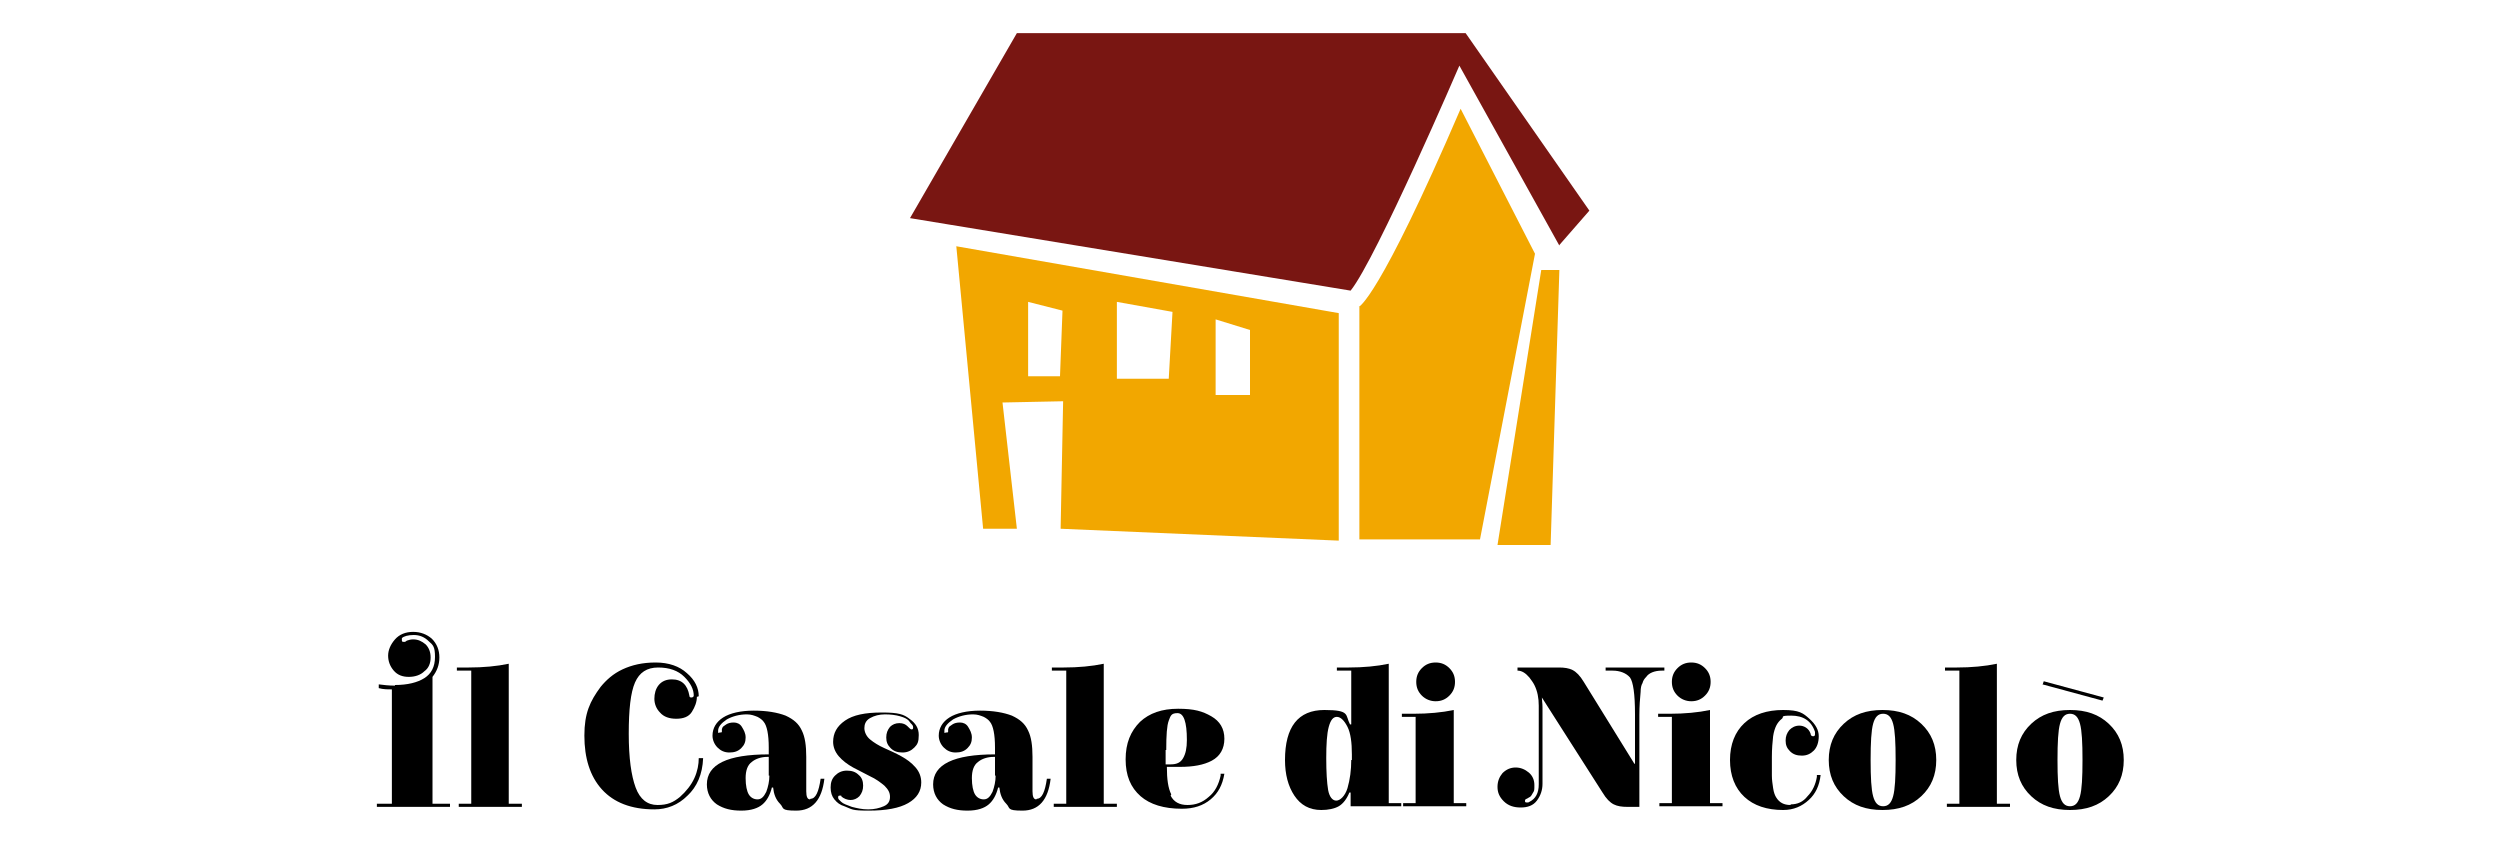
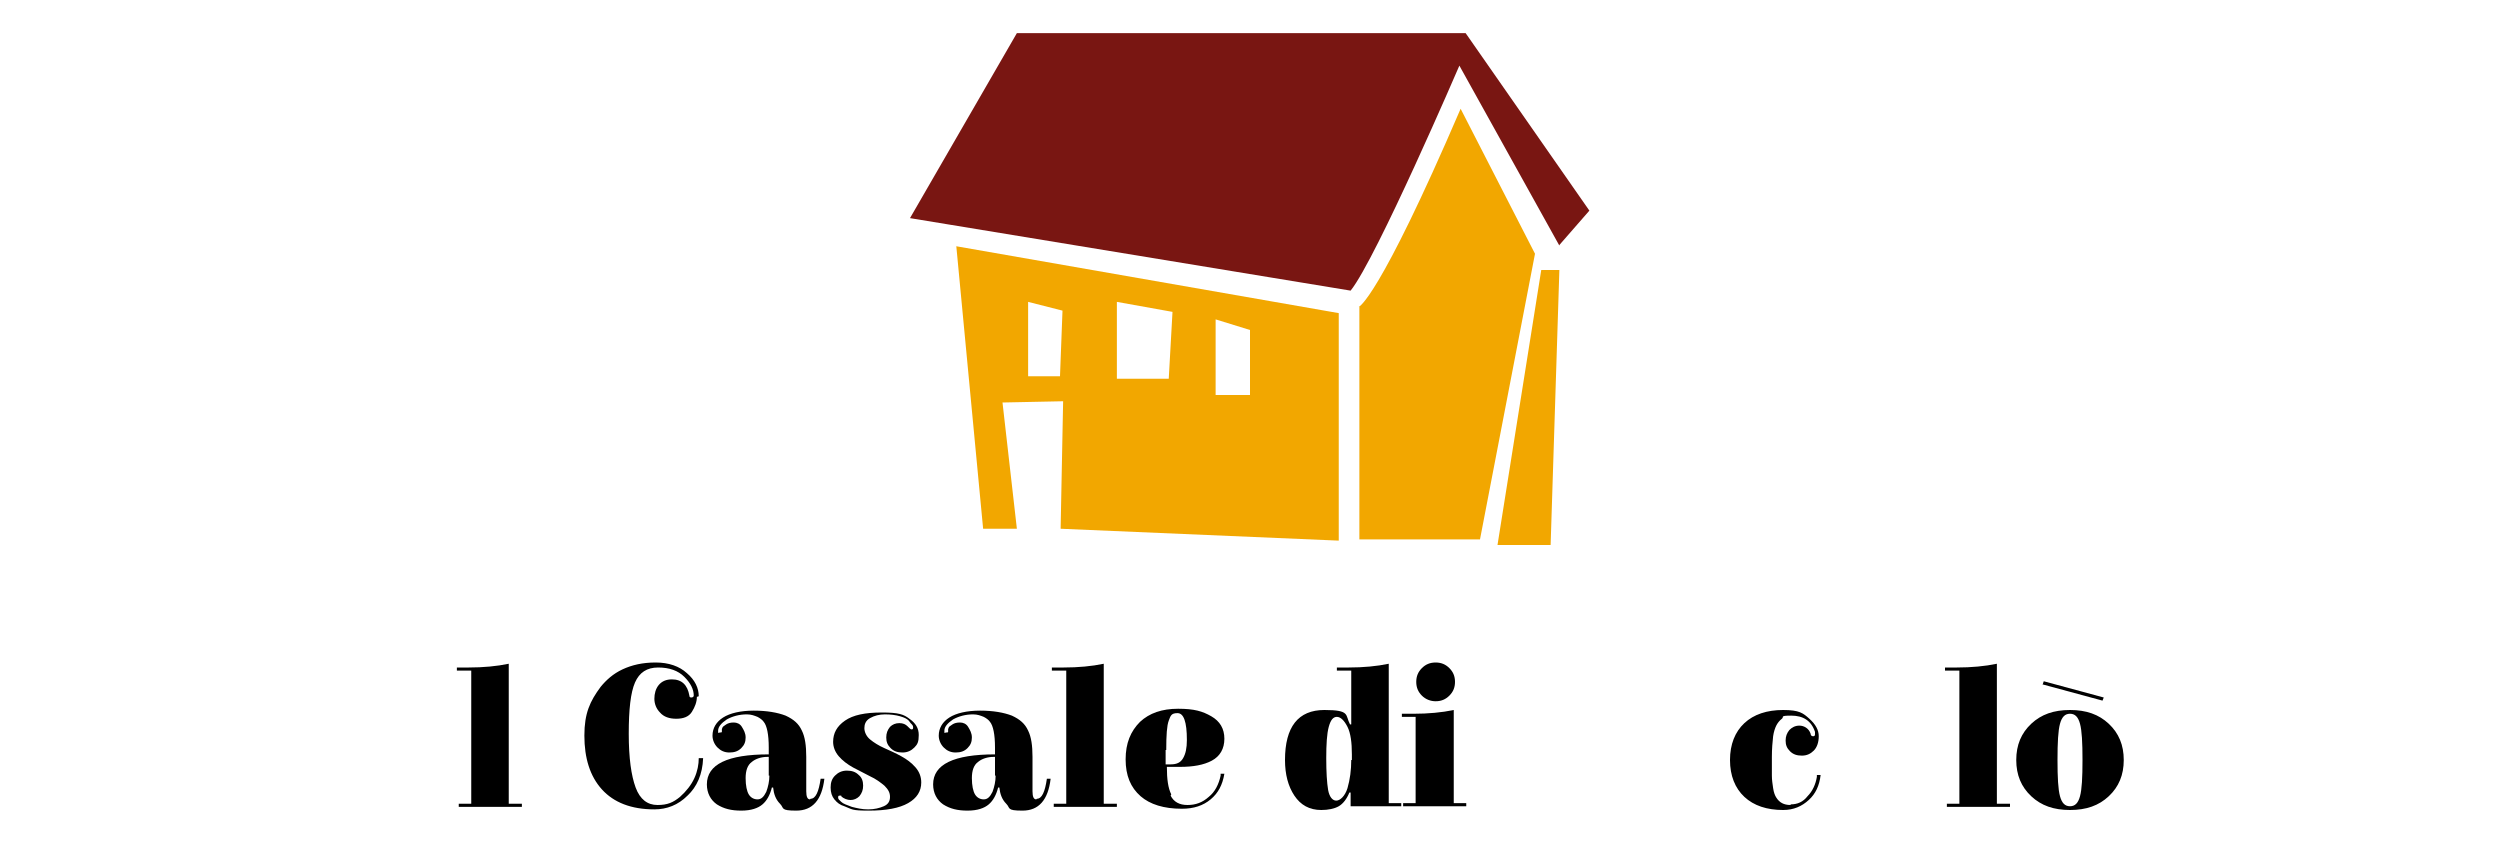
<svg xmlns="http://www.w3.org/2000/svg" id="Livello_1" version="1.1" viewBox="0 0 400 135">
  <defs>
    <style>
      .st0 {
        fill: #791612;
      }

      .st1 {
        fill: #f2a700;
      }
    </style>
  </defs>
  <g>
-     <path d="M63.2,109.6c2,0,3.6-.4,4.7-1.1,1.1-.7,1.7-1.8,1.7-3.4s-.3-1.9-1-2.5c-.7-.7-1.5-1-2.4-1s-1.6.2-1.9.5c0,0,0,.1,0,.3,0,.2,0,.3.3.3s.2,0,.5-.2c.3-.1.6-.2,1-.2.8,0,1.4.3,2,.8.5.5.8,1.2.8,2.1s-.3,1.7-1,2.2c-.6.6-1.5.9-2.5.9s-1.8-.3-2.4-1c-.6-.7-.9-1.5-.9-2.4s.4-1.8,1.1-2.6c.7-.8,1.7-1.2,2.9-1.2s2.2.4,3,1.1c.8.8,1.2,1.8,1.2,3s-.4,2.2-1.1,3.1v20.3h2.8v.5h-11.7v-.5h2.4v-18.3c-.7,0-1.4,0-2.1-.2v-.6c.8.1,1.6.2,2.6.2h0Z" />
    <path d="M75.4,128.5v-21.2h-2.3v-.5h1.9c2.3,0,4.5-.2,6.4-.6v22.4h2.1v.5h-10.1v-.5h2Z" />
    <path d="M111.5,111.5c0,.8-.3,1.6-.8,2.4-.5.8-1.4,1.1-2.5,1.1s-2-.3-2.6-1c-.6-.6-.9-1.4-.9-2.2s.2-1.6.7-2.2c.5-.6,1.2-.9,2.1-.9,1.6,0,2.5.9,2.8,2.6,0,.2.1.3.3.3s.4-.1.4-.3c0-1-.5-2-1.5-3-1-1-2.4-1.5-4.2-1.5s-3,.8-3.7,2.4c-.7,1.6-1,4.3-1,8.2s.4,6.7,1.1,8.6c.7,1.9,1.9,2.8,3.5,2.8s2.5-.4,3.6-1.3c1-.9,1.8-1.9,2.3-3,.5-1.1.7-2.2.7-3.2h.7c-.1,2.6-1,4.6-2.5,6-1.5,1.5-3.3,2.2-5.3,2.2-3.7,0-6.5-1.1-8.4-3.2-1.9-2.1-2.8-5-2.8-8.6s.9-5.5,2.6-7.8c.9-1.1,2-2.1,3.5-2.8,1.5-.7,3.2-1.1,5.3-1.1s3.8.6,5,1.7c1.3,1.1,1.9,2.4,1.9,3.7h0Z" />
    <path d="M129.7,127.8c.8,0,1.3-1.1,1.6-3.2h.6c-.4,3.4-1.9,5.1-4.5,5.1s-1.9-.4-2.6-1.1c-.7-.7-1-1.6-1.1-2.6h-.2c-.3,1.2-.8,2.1-1.5,2.7-.7.6-1.8,1-3.4,1s-2.8-.3-3.9-1c-1-.7-1.6-1.8-1.6-3.2,0-3.2,3.3-4.8,9.9-4.8v-1.1c0-2.1-.3-3.5-.8-4.1-.2-.3-.6-.6-1-.8-.5-.2-1-.4-1.7-.4-1.2,0-2.3.3-3.2.8-.9.6-1.4,1.2-1.4,1.8s0,.3.3.3.2,0,.3-.1c0,0,0-.1,0-.2,0,0,0-.1,0-.2,0,0,0-.1.1-.3,0-.1.3-.3.6-.5.3-.2.7-.3,1.2-.3s1,.2,1.3.7.6,1,.6,1.7-.2,1.2-.7,1.7c-.5.5-1.1.7-1.9.7s-1.4-.3-1.9-.8c-.5-.5-.8-1.2-.8-1.9,0-1.2.6-2.2,1.7-2.9,1.1-.7,2.8-1.1,4.9-1.1s3.8.3,5.1.8c1.3.6,2.1,1.3,2.6,2.4.5,1,.7,2.4.7,4.2v5.5c0,.9.2,1.3.6,1.3h0ZM123,124.1v-3h-.2c-1,0-1.9.3-2.5.8-.7.5-1,1.4-1,2.6s.2,2.1.5,2.6c.3.5.8.8,1.4.8s1-.4,1.4-1.2c.3-.8.5-1.7.5-2.6h0Z" />
    <path d="M145.4,115.3c-.3-.3-.7-.5-1.4-.7-.7-.2-1.5-.3-2.4-.3s-1.7.2-2.4.6-.9,1-.9,1.6.3,1.3.9,1.8c.6.5,1.4,1,2.3,1.4.9.4,1.8.8,2.7,1.3.9.5,1.6,1,2.3,1.8.6.7.9,1.5.9,2.4,0,1.4-.7,2.5-2.1,3.3-1.4.8-3.5,1.2-6.3,1.2s-2.6-.2-3.9-.7c-.7-.2-1.2-.6-1.6-1.1-.4-.5-.6-1.1-.6-1.9s.2-1.4.7-1.9c.5-.5,1.1-.8,1.9-.8s1.4.2,1.9.7c.5.4.7,1,.7,1.7s-.2,1.2-.6,1.7c-.4.4-.9.6-1.4.6s-1.1-.2-1.5-.6c0,0,0,0,0-.1,0,0,0,0,0,0,0,0,0,0,0,0,0,0-.2,0-.2,0-.2,0-.3,0-.3.3s.2.4.5.7c.3.3.9.5,1.7.8.8.2,1.6.4,2.6.4s1.8-.2,2.5-.5c.7-.3,1-.8,1-1.5s-.3-1.2-.9-1.8c-.6-.5-1.4-1.1-2.3-1.5-.9-.5-1.8-.9-2.7-1.4s-1.7-1.1-2.3-1.8c-.6-.7-.9-1.5-.9-2.3,0-1.4.6-2.5,1.9-3.4,1.3-.9,3.2-1.3,5.9-1.3s3.5.3,4.4,1c1,.7,1.5,1.5,1.5,2.6s-.2,1.5-.7,2-1.1.8-1.9.8-1.4-.2-1.9-.7c-.5-.5-.7-1-.7-1.7s.2-1.2.6-1.7c.4-.4.9-.6,1.5-.6s1,.2,1.3.5c.3.3.5.5.6.5.2,0,.3,0,.3-.3s-.1-.4-.4-.7h0Z" />
    <path d="M165.9,127.8c.8,0,1.3-1.1,1.6-3.2h.6c-.4,3.4-1.9,5.1-4.5,5.1s-1.9-.4-2.6-1.1c-.7-.7-1-1.6-1.1-2.6h-.2c-.3,1.2-.8,2.1-1.5,2.7-.7.6-1.8,1-3.4,1s-2.8-.3-3.9-1c-1-.7-1.6-1.8-1.6-3.2,0-3.2,3.3-4.8,9.9-4.8v-1.1c0-2.1-.3-3.5-.8-4.1-.2-.3-.6-.6-1-.8-.5-.2-1-.4-1.7-.4-1.2,0-2.3.3-3.2.8-.9.6-1.4,1.2-1.4,1.8s0,.3.3.3.2,0,.3-.1c0,0,0-.1,0-.2,0,0,0-.1,0-.2,0,0,0-.1.1-.3,0-.1.3-.3.6-.5.3-.2.7-.3,1.2-.3s1,.2,1.3.7.6,1,.6,1.7-.2,1.2-.7,1.7c-.5.5-1.1.7-1.9.7s-1.4-.3-1.9-.8c-.5-.5-.8-1.2-.8-1.9,0-1.2.6-2.2,1.7-2.9,1.1-.7,2.8-1.1,4.9-1.1s3.8.3,5.1.8c1.3.6,2.1,1.3,2.6,2.4.5,1,.7,2.4.7,4.2v5.5c0,.9.2,1.3.6,1.3h0ZM159.2,124.1v-3h-.2c-1,0-1.9.3-2.5.8-.7.5-1,1.4-1,2.6s.2,2.1.5,2.6c.3.5.8.8,1.4.8s1-.4,1.4-1.2c.3-.8.5-1.7.5-2.6h0Z" />
    <path d="M170.6,128.5v-21.2h-2.3v-.5h1.9c2.3,0,4.5-.2,6.4-.6v22.4h2.1v.5h-10.1v-.5h2Z" />
    <path d="M187.3,127.3c.5,1,1.4,1.5,2.7,1.5s2.4-.4,3.4-1.3c1-.8,1.6-2,1.9-3.4v-.3c0,0,.6,0,.6,0-.3,1.8-1,3.1-2.2,4.1-1.2,1-2.7,1.5-4.6,1.5-2.9,0-5.1-.7-6.6-2-1.6-1.4-2.4-3.3-2.4-5.9s.8-4.5,2.3-6c1.5-1.4,3.5-2.1,6.1-2.1s3.9.4,5.3,1.2c1.4.8,2.1,2,2.1,3.6s-.7,2.8-2,3.5c-1.3.7-3,1-5.1,1h-2.1c0,2,.2,3.4.7,4.4h0ZM186.5,120v2.3h.8c1,0,1.6-.3,2-1,.4-.7.6-1.6.6-2.9,0-2.9-.5-4.3-1.5-4.3s-1.1.4-1.4,1.2c-.3.8-.4,2.3-.4,4.7h0Z" />
    <path d="M222.2,128.5h2v.5h-8.1v-2.2h-.2c-.4,1-1,1.8-1.7,2.2-.7.4-1.7.6-2.8.6-1.9,0-3.3-.8-4.3-2.3-1-1.5-1.5-3.4-1.5-5.7,0-5.3,2.1-8,6.3-8s3.3.8,4.1,2.3h.2v-8.6h-2.3v-.5h1.9c2.3,0,4.5-.2,6.4-.6v22.4ZM216.3,121.6v-.9c0-1.9-.2-3.4-.7-4.4-.5-1-1.1-1.6-1.7-1.6s-1,.5-1.3,1.6c-.3,1.1-.4,2.8-.4,5s.1,3.9.3,5.1c.2,1.1.7,1.7,1.3,1.7s1.4-.7,1.8-2c.4-1.4.6-2.9.6-4.5h0Z" />
    <path d="M226.6,114.7h-2.3v-.5h1.9c2.3,0,4.5-.2,6.4-.6v14.9h2v.5h-10.1v-.5h2v-13.8ZM229.7,112.2c-.8,0-1.6-.3-2.2-.9s-.9-1.3-.9-2.2.3-1.6.9-2.2c.6-.6,1.3-.9,2.2-.9s1.6.3,2.2.9c.6.6.9,1.3.9,2.2s-.3,1.6-.9,2.2c-.6.6-1.3.9-2.2.9h0Z" />
-     <path d="M246.8,113v12.4c0,1-.3,1.9-.9,2.7-.6.8-1.5,1.1-2.6,1.1s-2-.3-2.7-1c-.7-.7-1-1.4-1-2.3s.3-1.6.8-2.2c.6-.6,1.3-.9,2.1-.9s1.5.3,2.1.8c.6.5.9,1.2.9,2s0,.9-.2,1.2c-.2.3-.3.6-.5.7-.3.2-.4.2-.5.3-.2,0-.3.2-.3.3,0,.2,0,.3.3.3s.2,0,.4-.1c1-.5,1.5-1.4,1.5-2.8v-12.6c0-1.2-.2-2.3-.7-3.3-.2-.4-.5-.8-.8-1.2-.6-.7-1.2-1.1-1.9-1.1v-.5h6.6c.9,0,1.6.1,2.2.4.6.3,1.2.9,1.8,1.9l8.1,13.1h.1v-7.9c0-3.3-.3-5.2-.8-5.9-.6-.7-1.6-1.1-2.8-1.1h-1.1v-.5h9.4v.5h-.4c-1.2,0-2.1.4-2.5,1-.3.3-.5.6-.6,1-.2.3-.3.8-.3,1.4-.1,1-.2,2.3-.2,3.7v14.7h-1.9c-.9,0-1.6-.1-2.2-.4-.6-.3-1.2-.9-1.8-1.9l-9.7-15.2c0,.4.1.9.1,1.6h0Z" />
-     <path d="M267.6,114.7h-2.3v-.5h1.9c2.3,0,4.5-.2,6.4-.6v14.9h2v.5h-10.1v-.5h2v-13.8ZM270.6,112.2c-.8,0-1.6-.3-2.2-.9s-.9-1.3-.9-2.2.3-1.6.9-2.2c.6-.6,1.3-.9,2.2-.9s1.6.3,2.2.9c.6.6.9,1.3.9,2.2s-.3,1.6-.9,2.2c-.6.6-1.3.9-2.2.9h0Z" />
    <path d="M286.5,128.7c1.1,0,2-.4,2.7-1.3.8-.8,1.3-1.9,1.5-3.1v-.3h.6c-.2,1.7-.8,3-1.9,4-1.1,1-2.4,1.6-4.1,1.6-2.6,0-4.7-.7-6.2-2.1-1.5-1.4-2.3-3.4-2.3-5.9s.8-4.5,2.3-5.9c1.5-1.4,3.6-2.1,6.2-2.1s3.2.5,4.2,1.4c1,.9,1.5,1.8,1.5,2.8s-.3,1.8-.8,2.3c-.5.5-1.1.8-1.9.8s-1.4-.2-1.9-.7-.7-1-.7-1.7.2-1.2.6-1.7c.4-.4.9-.7,1.6-.7s1.5.4,1.8,1.3c0,.3.2.4.4.4s.3-.1.3-.3,0-.2,0-.4c-.6-1.8-1.9-2.6-3.8-2.6s-1.1.2-1.5.5-.7.7-.9,1.1c-.2.4-.4,1-.5,1.7-.1.9-.2,2-.2,3.3s0,2.3,0,3c0,.7.1,1.3.2,2,.1.7.3,1.2.5,1.5.5.8,1.2,1.2,2.3,1.2h0Z" />
-     <path d="M307.4,127.4c-1.6,1.5-3.6,2.2-6.2,2.2s-4.6-.7-6.2-2.2c-1.6-1.5-2.4-3.4-2.4-5.8s.8-4.3,2.4-5.8,3.6-2.2,6.2-2.2,4.6.7,6.2,2.2c1.6,1.5,2.4,3.4,2.4,5.8s-.8,4.3-2.4,5.8h0ZM302.9,127.4c.3-1.1.4-3,.4-5.8s-.1-4.7-.4-5.8c-.3-1.1-.8-1.6-1.6-1.6s-1.3.5-1.6,1.6c-.3,1.1-.4,3-.4,5.8s.1,4.7.4,5.8c.3,1.1.8,1.6,1.6,1.6s1.3-.5,1.6-1.6h0Z" />
    <path d="M313.5,128.5v-21.2h-2.3v-.5h1.9c2.3,0,4.5-.2,6.4-.6v22.4h2.1v.5h-10.1v-.5h2Z" />
    <path d="M337.4,127.4c-1.6,1.5-3.6,2.2-6.2,2.2s-4.6-.7-6.2-2.2c-1.6-1.5-2.4-3.4-2.4-5.8s.8-4.3,2.4-5.8,3.6-2.2,6.2-2.2,4.6.7,6.2,2.2c1.6,1.5,2.4,3.4,2.4,5.8s-.8,4.3-2.4,5.8h0ZM326.8,109.6l.2-.6,9.6,2.6-.2.5-9.6-2.6ZM332.8,127.4c.3-1.1.4-3,.4-5.8s-.1-4.7-.4-5.8c-.3-1.1-.8-1.6-1.6-1.6s-1.3.5-1.6,1.6c-.3,1.1-.4,3-.4,5.8s.1,4.7.4,5.8c.3,1.1.8,1.6,1.6,1.6s1.3-.5,1.6-1.6h0Z" />
  </g>
  <g>
    <path class="st1" d="M217.4,49.1s3.1-1,16.3-31.7l11.9,23.2-8.8,45.7h-19.3v-37.2Z" />
    <path class="st1" d="M153,39.3l4.3,45.3h5.4l-2.3-20.2,9.7-.2-.4,20.4,44.5,1.9v-36.4l-61.2-10.7ZM169.6,60.2h-5.1v-11.9l5.5,1.4-.4,10.5ZM187,60.6h-8.3v-12.3l8.9,1.6-.6,10.7ZM200,63.2h-5.5v-12.1l5.5,1.7v10.4Z" />
    <polygon class="st1" points="246.6 43.2 249.5 43.2 248.1 87.2 239.6 87.2 246.6 43.2" />
    <path class="st0" d="M249.5,39.3l-16-28.8s-13.3,30.9-17.4,36l-70.5-11.6,17.1-29.6h71.8l19.8,28.4-4.8,5.5Z" />
  </g>
</svg>